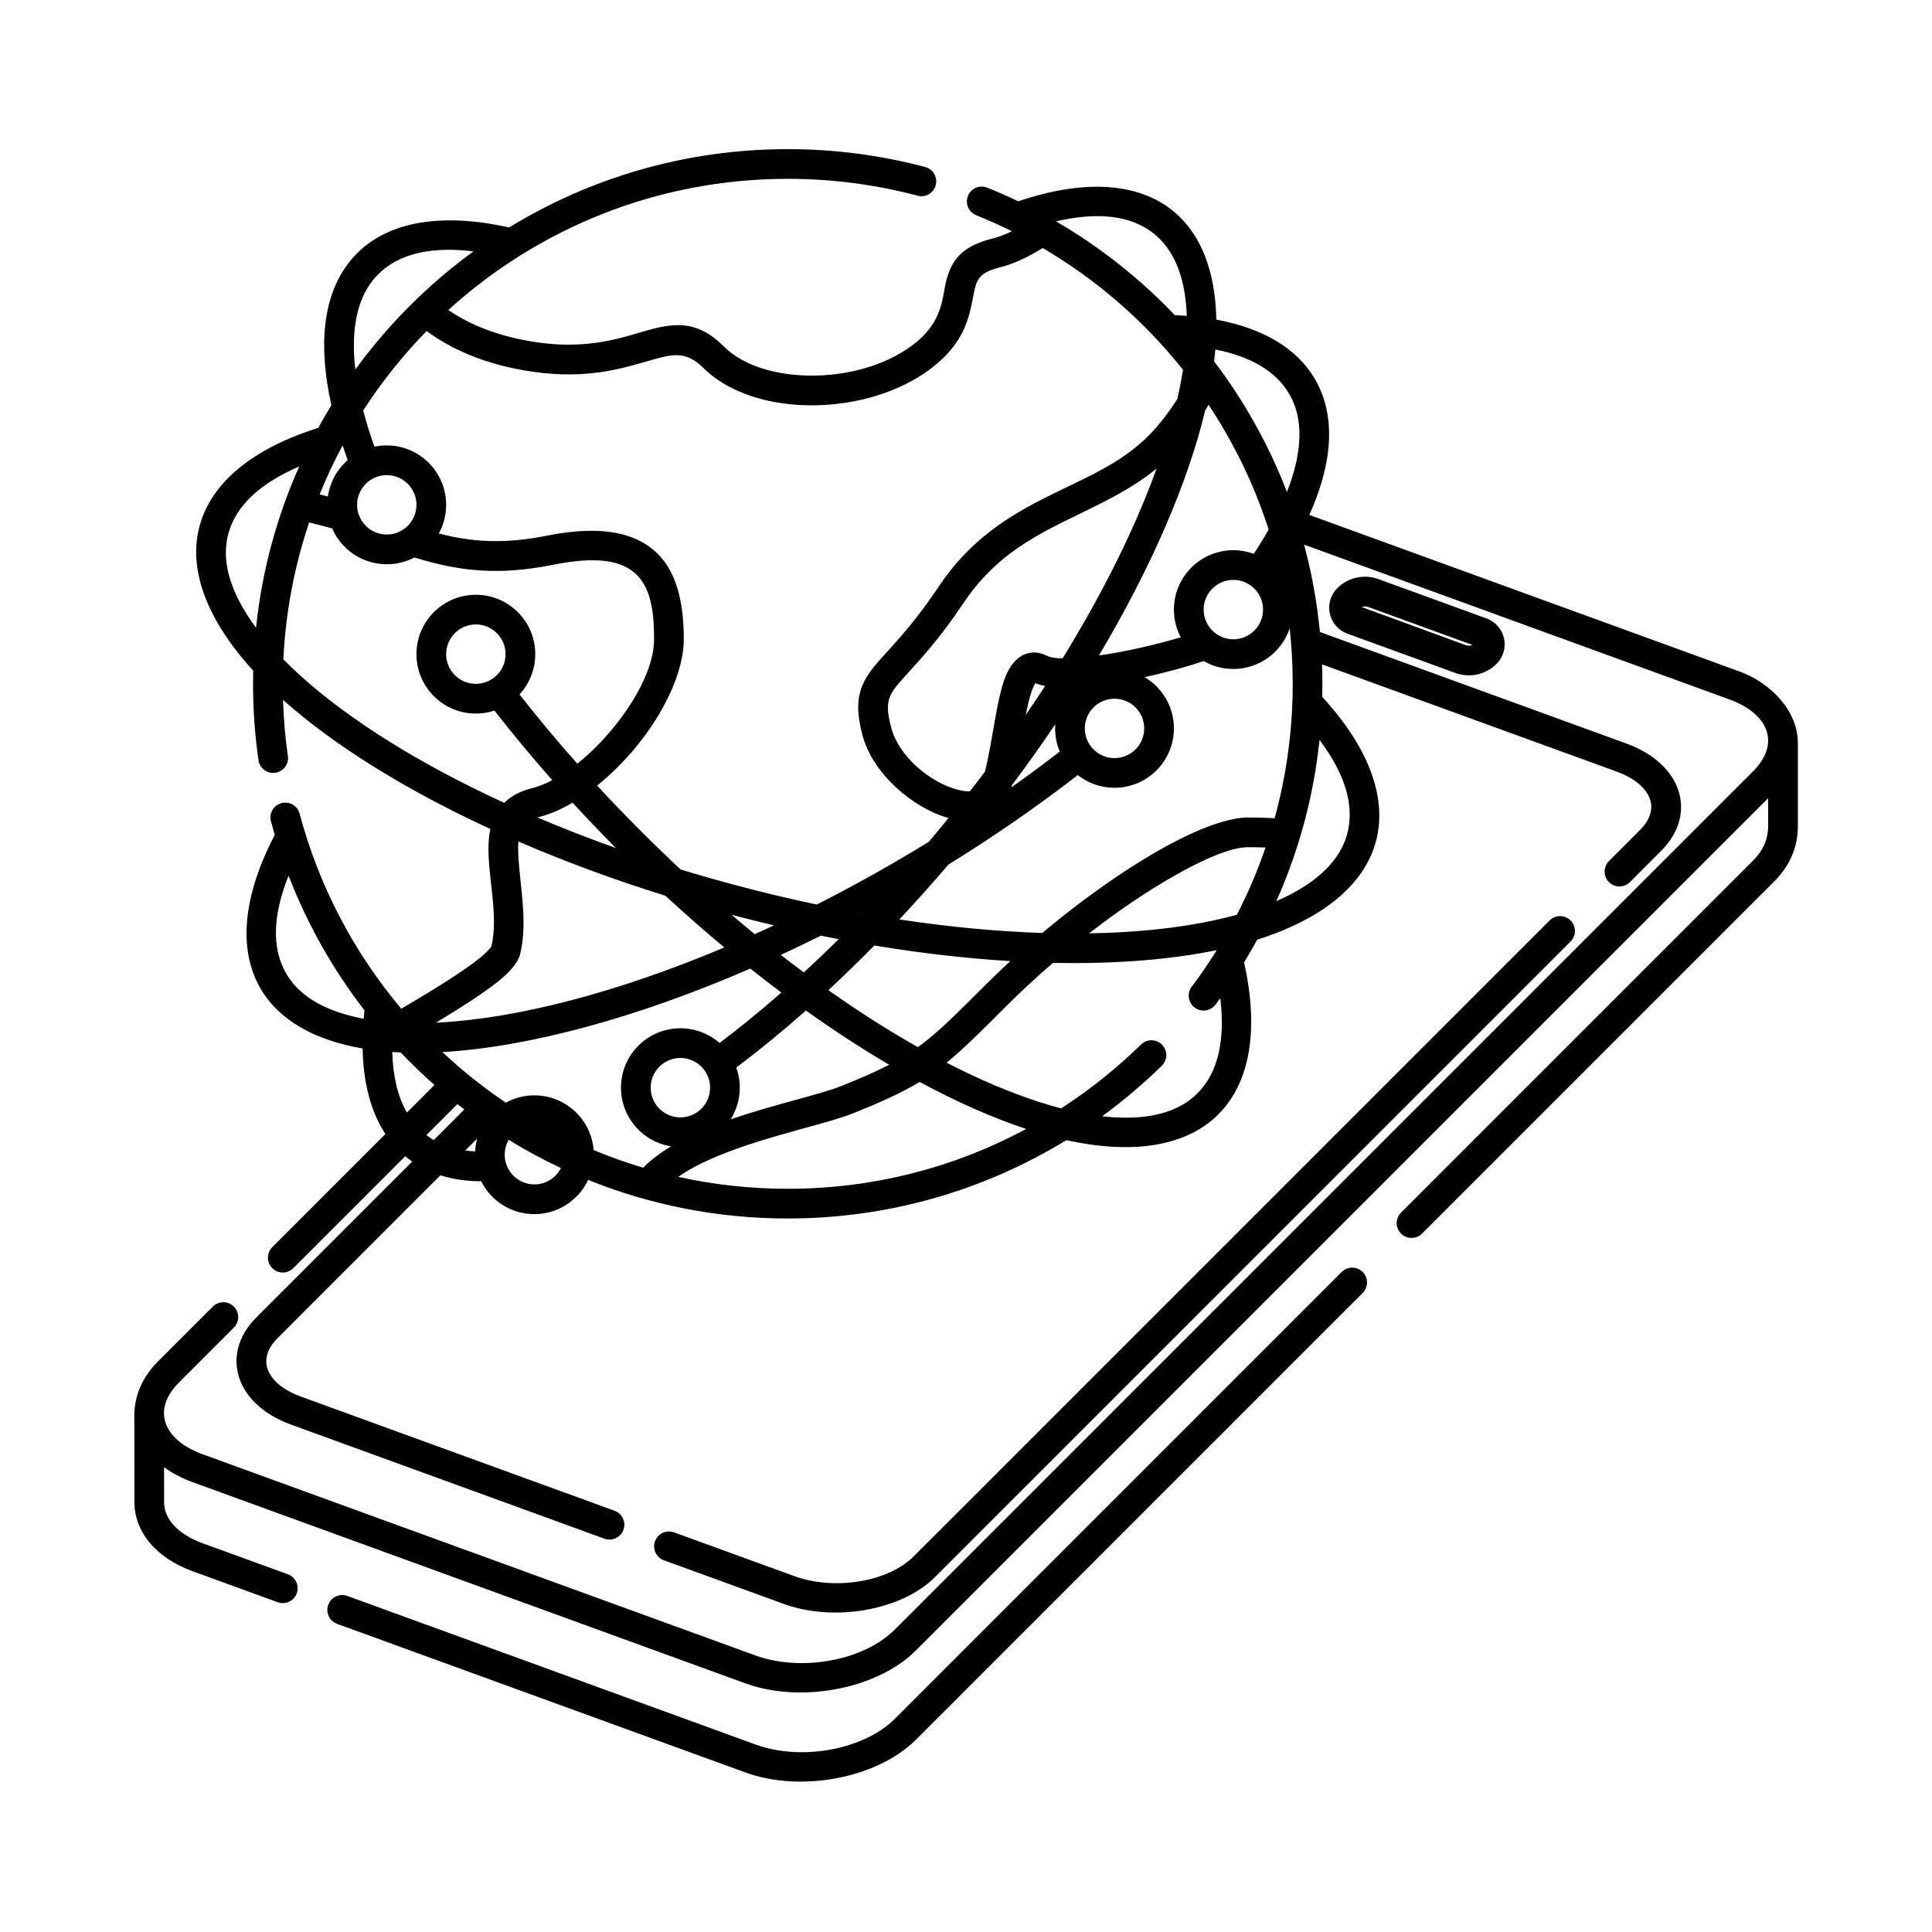
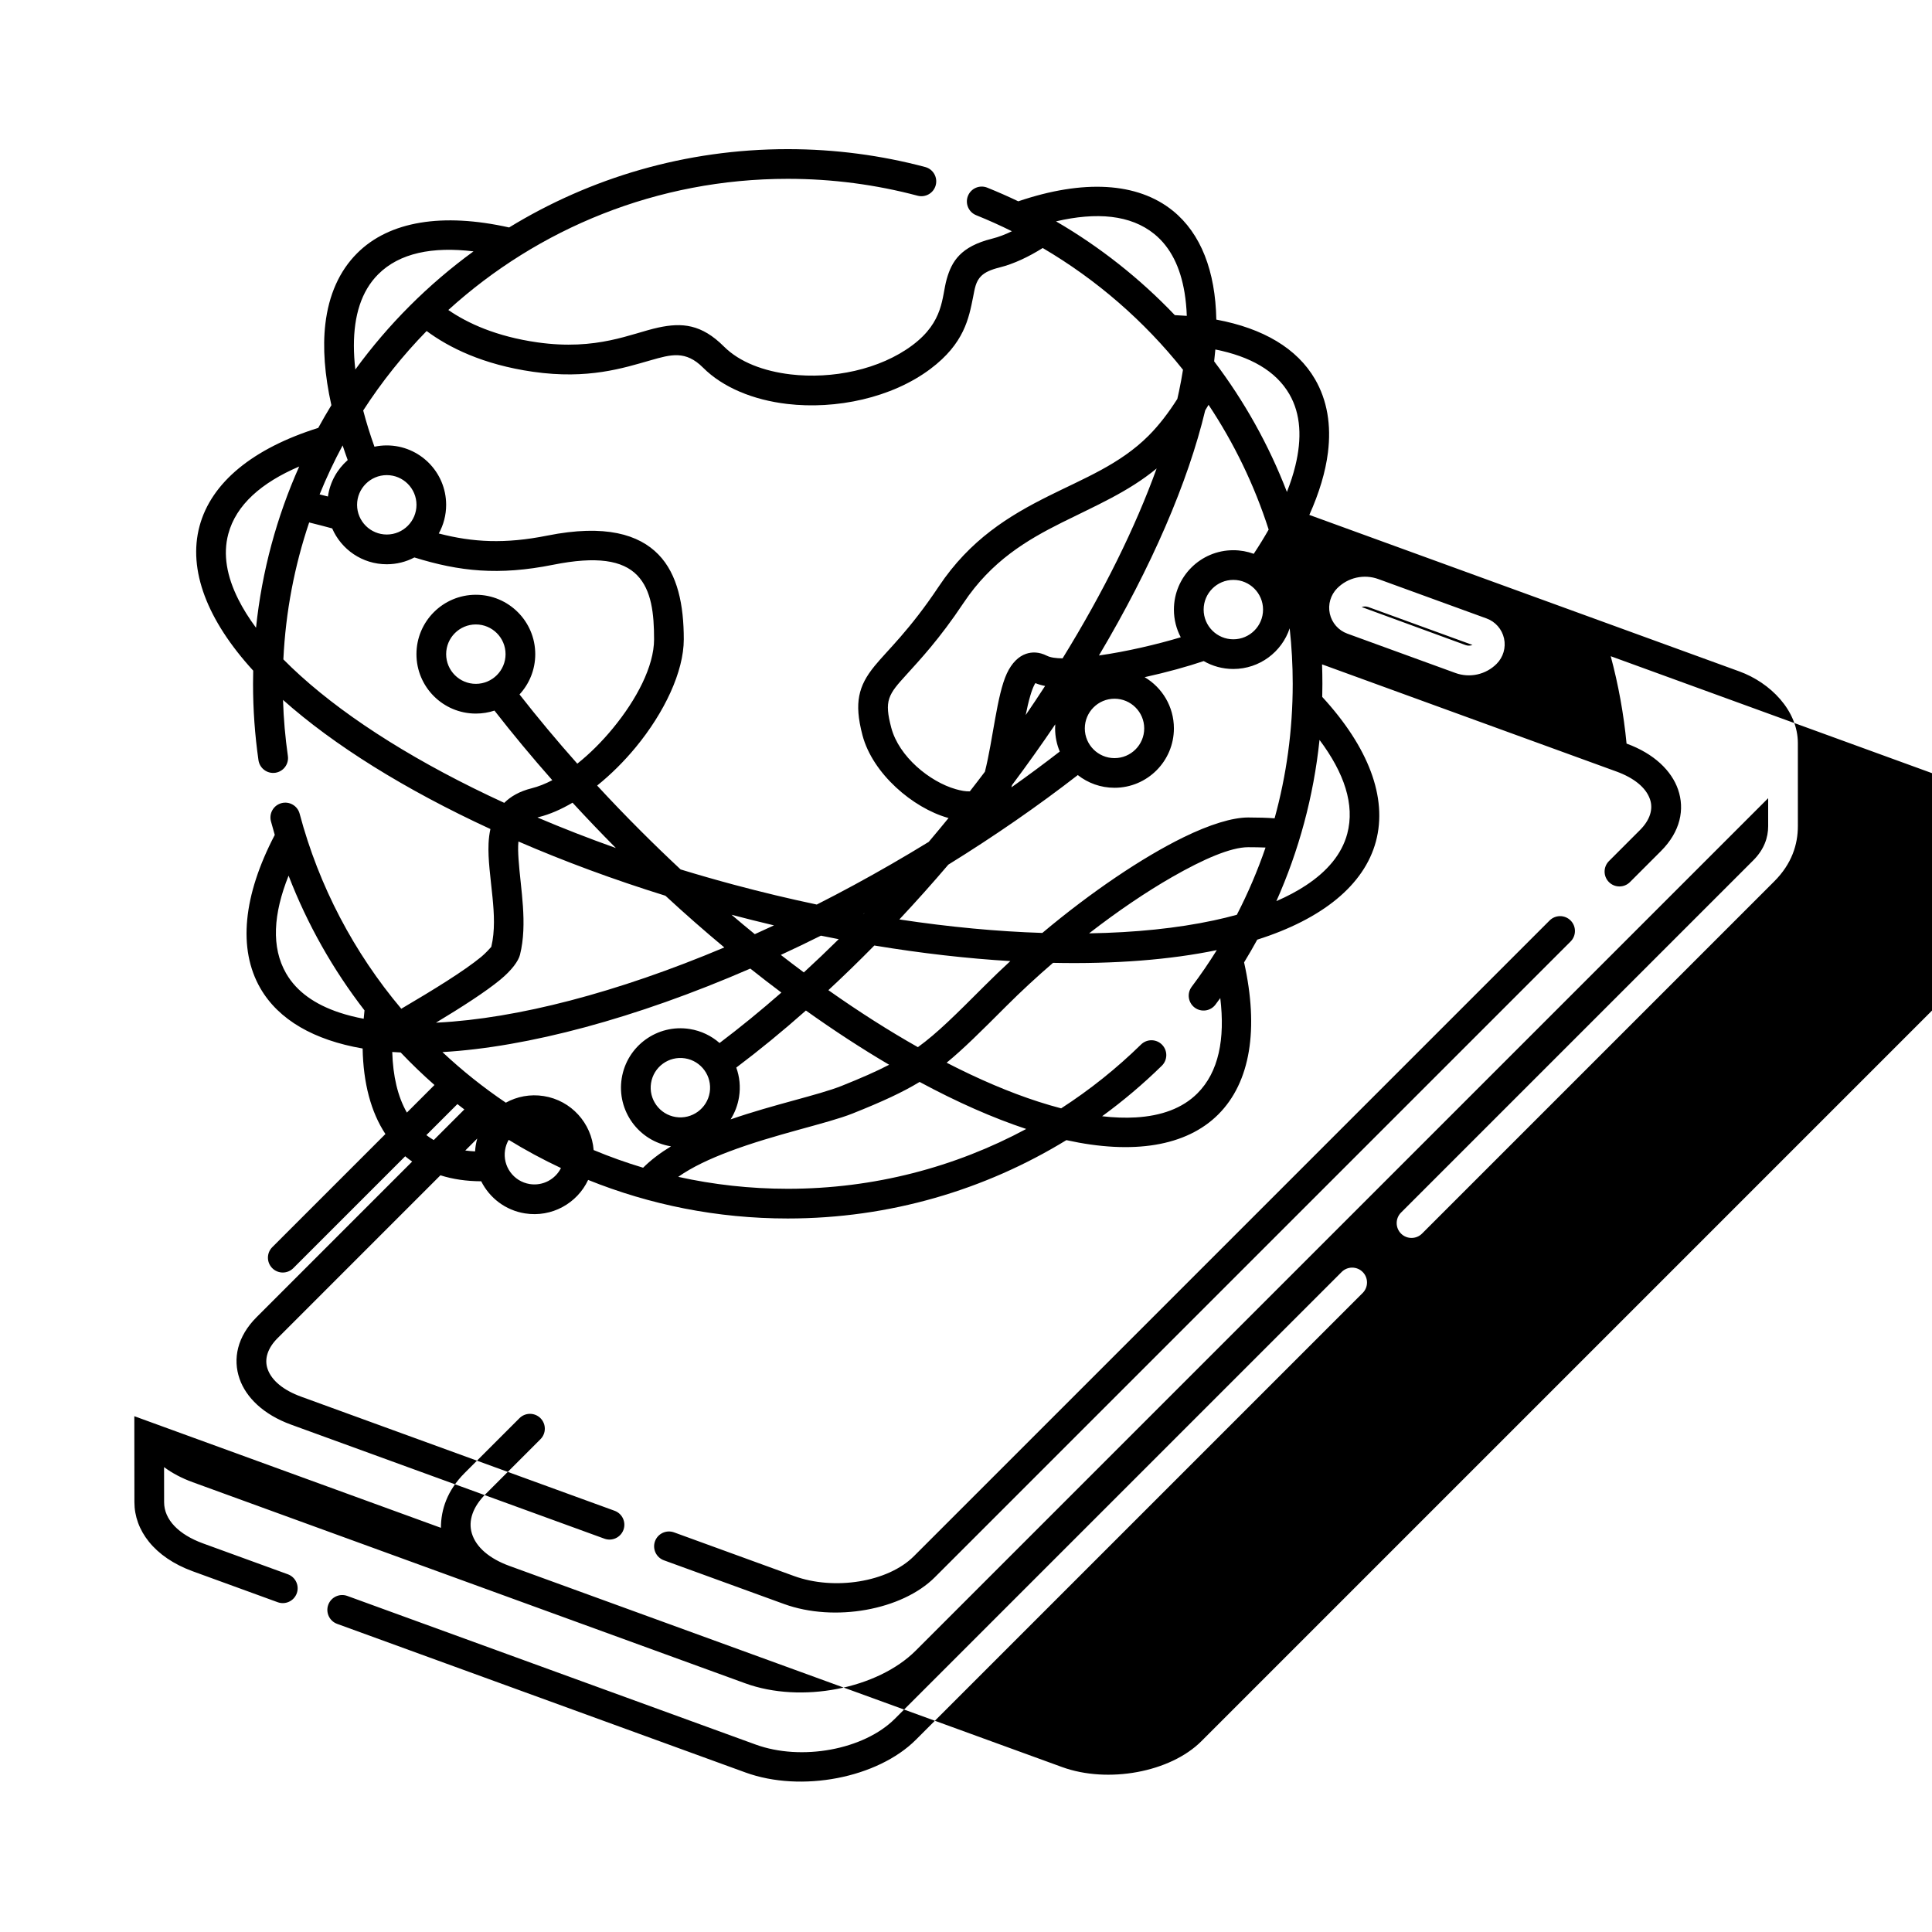
<svg xmlns="http://www.w3.org/2000/svg" fill="#000000" width="800px" height="800px" version="1.1" viewBox="144 144 512 512">
-   <path d="m233.34 574.34c36.805 13.395 81.254 29.574 108.21 39.383 14.844 5.398 35.059 1.445 45.18-8.68 24.316-24.316 71.75-71.75 118.39-118.39 1.535-1.535 1.535-4.031 0-5.566-1.535-1.539-4.031-1.539-5.566 0l-118.39 118.39c-8.262 8.262-24.805 11.258-36.918 6.844-26.953-9.809-71.402-25.984-108.21-39.383-2.043-0.742-4.301 0.312-5.047 2.356-0.738 2.043 0.312 4.301 2.356 5.047zm-53.742-55.031 0.023 22.793c0 7.371 5.168 14.562 15.488 18.316 6.578 2.394 14.191 5.168 22.488 8.188 2.043 0.742 4.301-0.312 5.047-2.356 0.738-2.043-0.312-4.301-2.356-5.047-8.293-3.019-15.91-5.789-22.488-8.184-6.461-2.352-10.309-6.305-10.309-10.922l-0.012-9.293c2.109 1.562 4.641 2.926 7.59 3.996 37.516 13.652 108.93 39.648 146.44 53.301 14.844 5.398 35.059 1.445 45.18-8.68l225.89-225.89 0.004 7.398c0 3.019-1.055 6.176-3.949 9.07l-93.348 93.348c-1.535 1.535-1.535 4.031 0 5.566 1.535 1.535 4.031 1.535 5.566 0 37.871-37.871 73.395-73.395 93.348-93.348 4.656-4.656 6.254-9.781 6.254-14.633l-0.004-21.996c0-8.684-7.328-16.027-15.484-19l-113.98-41.48c2.625-5.84 4.285-11.387 4.93-16.52 0.914-7.312-0.195-13.859-3.402-19.41-4.727-8.184-13.777-13.535-26.176-15.828-0.242-12.844-4.086-22.816-11.5-28.828-9.398-7.617-23.754-8.359-40.988-2.523-2.695-1.289-5.434-2.5-8.211-3.617-2.016-0.812-4.309 0.164-5.121 2.18s0.164 4.309 2.18 5.121c3.219 1.297 6.375 2.715 9.465 4.25-1.727 0.844-3.492 1.527-5.258 1.969-8.336 2.082-10.695 6-12.027 10.754-1.34 4.773-0.68 11.188-9.059 17.469-8.684 6.512-21.289 9.047-32.32 7.742-7.047-0.836-13.477-3.215-17.641-7.375-5.965-5.965-11.125-6.383-17.402-5.035-7.16 1.543-16.203 6.184-32.059 3.922-10.871-1.555-18.461-5.043-23.586-8.574 23.77-21.594 55.328-34.762 89.941-34.762 11.895 0 23.43 1.555 34.414 4.473 2.102 0.559 4.258-0.691 4.812-2.789 0.559-2.102-0.691-4.258-2.789-4.812-11.629-3.09-23.84-4.738-36.438-4.738-27.043 0-52.324 7.594-73.828 20.754-17.645-3.941-31.762-1.688-40.281 6.832-4.715 4.711-7.523 11.059-8.426 18.762-0.73 6.281-0.18 13.527 1.602 21.512-1.207 1.973-2.371 3.981-3.484 6.016-17.246 5.41-28.344 14.418-31.461 26.051-3.109 11.602 2.047 24.953 14.227 38.277-0.027 1.156-0.043 2.32-0.043 3.492 0 6.871 0.492 13.625 1.438 20.238 0.312 2.148 2.305 3.644 4.457 3.336 2.148-0.309 3.644-2.305 3.336-4.457-0.695-4.871-1.133-9.828-1.289-14.855 13.387 11.93 32.262 23.746 54.965 34.219-0.27 1.207-0.43 2.488-0.492 3.836-0.195 4.184 0.539 9.105 1.043 14.211 0.434 4.387 0.699 8.934-0.32 13.176-0.195 0.227-1.484 1.676-2.664 2.652-4.582 3.773-12.648 8.727-21.188 13.754-12.488-14.836-21.816-32.414-26.941-51.699-0.555-2.098-2.711-3.348-4.812-2.789-2.098 0.555-3.348 2.711-2.789 4.812 0.32 1.207 0.656 2.414 1.012 3.609-8.359 16.008-9.832 30.215-3.809 40.645 4.824 8.359 14.23 13.746 27.094 15.957 0.172 9.148 2.191 16.832 6.039 22.664l-29.984 29.984c-1.535 1.539-1.535 4.031 0 5.566 1.535 1.539 4.031 1.539 5.566 0l29.66-29.656 0.254 0.211c0.52 0.418 1.051 0.82 1.594 1.191l-41.223 41.227c-5.16 5.16-6.359 11.074-4.516 16.359 1.703 4.883 6.266 9.445 13.637 12.125 20.828 7.582 53.375 19.43 83.051 30.23 2.043 0.742 4.301-0.312 5.047-2.352 0.738-2.043-0.312-4.301-2.356-5.047-29.672-10.801-62.219-22.648-83.051-30.23-4.656-1.691-7.82-4.242-8.898-7.324-0.938-2.684 0.031-5.582 2.648-8.199l43.148-43.148c3.289 1.043 6.906 1.57 10.809 1.586 2.195 4.387 6.402 7.688 11.609 8.512 7.09 1.125 13.832-2.676 16.727-8.871 16.352 6.59 34.199 10.219 52.891 10.219 27.047 0 52.332-7.594 73.848-20.766 17.629 3.887 31.773 1.672 40.262-6.82 8.52-8.516 10.773-22.637 6.832-40.285 1.207-1.977 2.375-3.984 3.488-6.023 17.203-5.453 28.34-14.438 31.449-26.031 3.117-11.641-1.992-24.992-14.227-38.301 0.027-1.148 0.043-2.305 0.043-3.469 0-1.727-0.031-3.445-0.09-5.152l77.996 28.387c4.656 1.695 7.824 4.242 8.898 7.328 0.938 2.68-0.027 5.578-2.648 8.195 0 0-8.219 8.223-8.219 8.223-1.535 1.535-1.535 4.031 0 5.566 1.535 1.535 4.031 1.535 5.566 0l8.219-8.223c5.16-5.156 6.359-11.07 4.516-16.359-1.703-4.879-6.266-9.445-13.633-12.125l-81.262-29.574c-0.762-7.926-2.18-15.66-4.195-23.156l112.67 41.012c5.324 1.938 8.855 4.953 9.965 8.602 1.027 3.387-0.273 7.078-3.641 10.445l-227.48 227.48c-8.262 8.262-24.809 11.258-36.922 6.844-37.512-13.648-108.93-39.645-146.44-53.297-5.32-1.938-8.852-4.957-9.961-8.605-1.027-3.383 0.273-7.074 3.641-10.441l14.539-14.543c1.535-1.535 1.535-4.027 0-5.566-1.535-1.535-4.031-1.535-5.566 0-5.457 5.457-10.344 10.344-14.543 14.543-4.598 4.598-6.273 9.691-6.273 14.512zm140.34 38.184c11.977 4.359 22.957 8.355 31.82 11.578 13.418 4.883 31.301 1.605 39.977-7.074 33.449-33.449 118.59-118.59 168.49-168.49 1.535-1.535 1.535-4.031 0-5.566-1.535-1.539-4.031-1.539-5.566 0l-168.49 168.49c-6.875 6.871-21.098 9.113-31.719 5.242-8.859-3.223-19.84-7.223-31.82-11.578-2.043-0.742-4.301 0.312-5.047 2.352-0.738 2.043 0.312 4.301 2.356 5.047zm67.77-126.77c-4.57 2.777-9.91 5.227-17.73 8.352-6.731 2.695-20.52 5.457-32.828 10.125-4.938 1.871-9.645 4.023-13.414 6.676 9.348 2.07 19.066 3.164 29.035 3.164 22.848 0 44.367-5.738 63.188-15.852-8.797-2.91-18.301-7.102-28.254-12.465zm-108.9 15.348c-0.473 0.816-0.805 1.727-0.961 2.711-0.68 4.289 2.25 8.324 6.543 9.004 3.473 0.551 6.773-1.258 8.27-4.242-4.766-2.238-9.387-4.734-13.852-7.473zm43.016 1.719c-8.574-1.371-14.426-9.438-13.062-18.016 1.363-8.582 9.438-14.441 18.02-13.078 3.047 0.484 5.75 1.816 7.91 3.711 5.398-4.078 10.879-8.547 16.383-13.367-2.734-2.051-5.484-4.168-8.234-6.356-30.5 13.246-59.055 20.824-81.594 22.129 5.223 4.898 10.84 9.387 16.801 13.406 2.957-1.629 6.453-2.32 10.047-1.75 7.324 1.16 12.672 7.219 13.227 14.309 4.262 1.777 8.641 3.344 13.109 4.68 2.074-2.074 4.586-3.957 7.394-5.664zm-51.348-2.066-3.172 3.172c0.848 0.113 1.711 0.195 2.598 0.238 0.031-0.527 0.086-1.059 0.172-1.59 0.098-0.621 0.23-1.227 0.402-1.824zm-5.258-9.133-8.227 8.223c0.625 0.48 1.273 0.918 1.953 1.312l8.109-8.113c-0.613-0.469-1.227-0.941-1.836-1.422zm114.42-10.418c-7.195-4.234-14.578-9.035-22.062-14.375-6.203 5.492-12.375 10.543-18.453 15.121 0.875 2.418 1.164 5.078 0.73 7.793-0.348 2.18-1.125 4.184-2.234 5.938 11.355-3.945 23.316-6.438 29.434-8.883 5.164-2.07 9.176-3.82 12.582-5.598zm15.23-0.547c8.531 4.398 16.688 7.867 24.297 10.328 2.062 0.664 4.078 1.254 6.051 1.77 7.625-4.926 14.715-10.602 21.172-16.922 1.555-1.523 4.047-1.496 5.566 0.055 1.523 1.555 1.496 4.047-0.055 5.566-4.938 4.836-10.227 9.312-15.824 13.391 3.148 0.367 6.129 0.473 8.918 0.309 6.754-0.398 12.344-2.391 16.32-6.363 5.668-5.664 7.379-14.43 6.074-25.262-0.422 0.582-0.852 1.164-1.281 1.738-1.309 1.734-3.773 2.086-5.512 0.781-1.734-1.305-2.086-3.773-0.785-5.512 2.359-3.133 4.578-6.375 6.656-9.715-12.371 2.562-27.078 3.715-43.402 3.375-4.262 3.664-8.438 7.523-12.406 11.488-6.746 6.746-11.359 11.348-15.789 14.973zm-69.328-1.156c4.293 0.68 7.223 4.719 6.543 9.008-0.68 4.289-4.719 7.223-9.008 6.543-4.289-0.68-7.223-4.719-6.539-9.008 0.68-4.289 4.715-7.223 9.004-6.543zm-66.402 7.062c-3.113-2.738-6.102-5.617-8.957-8.621-0.75-0.031-1.496-0.074-2.231-0.125 0.188 6.336 1.422 11.77 3.879 16.059l7.312-7.312zm152.61-32.832c-11.43-0.688-23.516-2.055-36.039-4.133-4.055 4.121-8.121 8.07-12.18 11.836 8.074 5.699 16.02 10.754 23.719 15.105 5.195-3.766 9.953-8.543 17.84-16.422 2.164-2.164 4.387-4.297 6.66-6.387zm-130.36-31.688c-0.141 1.438-0.078 3.023 0.031 4.68 0.516 7.754 2.449 17.059 0.383 25.328-0.406 1.625-2.121 4.051-5.254 6.633-3.856 3.176-10.07 7.18-17.008 11.363l0.434-0.02c21.02-1.07 47.52-7.918 75.977-19.914-5.207-4.336-10.422-8.906-15.609-13.703-13.801-4.289-26.859-9.137-38.949-14.371zm-60.91 9.043c-4.047 10.102-4.648 18.988-0.648 25.914 2.809 4.867 7.695 8.238 14.113 10.371 2.008 0.664 4.156 1.211 6.438 1.637 0.062-0.73 0.133-1.473 0.215-2.215-8.332-10.781-15.145-22.789-20.121-35.707zm141.07 15.902c-3.555 1.773-7.102 3.477-10.625 5.102 2.039 1.586 4.074 3.129 6.102 4.637 3.078-2.828 6.164-5.766 9.242-8.805-1.566-0.301-3.141-0.609-4.719-0.934zm-23.688-5.539c2.055 1.75 4.113 3.469 6.168 5.144 1.688-0.758 3.387-1.535 5.086-2.332-3.734-0.883-7.484-1.82-11.254-2.812zm141.52-17.812c-1.371-0.059-2.902-0.09-4.606-0.09-4.555 0-11.73 3.078-20.172 7.918-6.828 3.914-14.387 9.023-21.98 14.91 12.25-0.203 23.371-1.359 33.008-3.422 2.125-0.457 4.172-0.953 6.144-1.496 2.949-5.715 5.496-11.668 7.606-17.82zm2.398-7.742c3.133-11.352 4.805-23.301 4.805-35.645 0-4.977-0.273-9.883-0.805-14.711-2.078 6.258-7.984 10.777-14.941 10.777-2.859 0-5.535-0.762-7.844-2.094-4.207 1.43-9.82 2.984-15.652 4.269 4.641 2.738 7.754 7.793 7.754 13.566 0 8.691-7.055 15.742-15.742 15.742-3.668 0-7.051-1.258-9.727-3.367-10.48 8.129-21.977 16.109-34.309 23.738-4.285 5.027-8.621 9.871-12.98 14.523 13.285 2.012 26.008 3.195 37.891 3.574 12.996-10.91 26.535-20.012 37.336-25.309 7.051-3.457 13.07-5.289 17.211-5.289 2.711 0 5.027 0.074 7.004 0.219zm-108.93 25.242 0.094 0.02 0.133-0.137zm47.492-176.39c-3.664 2.305-7.602 4.203-11.52 5.184-2.269 0.566-3.789 1.262-4.785 2.238-1.496 1.465-1.723 3.414-2.148 5.539-1.129 5.633-2.332 12.348-11.34 19.105-10.211 7.66-24.996 10.793-37.961 9.262-8.949-1.055-17.004-4.34-22.285-9.629-4.598-4.598-8.48-3.484-13.848-1.949-7.269 2.074-16.621 5.141-31.156 3.062-13.34-1.906-22.348-6.441-28.238-10.809-6.277 6.422-11.914 13.48-16.809 21.059 0.805 3.094 1.797 6.293 2.981 9.598 1.051-0.219 2.141-0.34 3.258-0.34 8.691 0 15.742 7.059 15.742 15.742 0 2.754-0.707 5.344-1.953 7.598 9.047 2.344 17.543 2.801 28.734 0.562 15.43-3.086 24.332-0.277 29.465 4.992 5.141 5.273 6.731 13.48 6.731 22.488 0 8.602-5.18 19.441-12.707 28.578-3.113 3.777-6.613 7.254-10.254 10.18 3.715 4.027 7.57 8.039 11.547 12.012 3.504 3.508 7.031 6.91 10.57 10.215 4.633 1.418 9.344 2.766 14.129 4.051 7.402 1.984 14.742 3.734 21.961 5.254 6.586-3.336 13.215-6.926 19.852-10.762 3.324-1.922 6.602-3.867 9.816-5.844 1.758-2.078 3.512-4.188 5.254-6.324l-0.246-0.066c-9.164-2.609-19.867-11.641-22.566-21.875-1.18-4.488-1.379-7.684-0.859-10.387 0.547-2.867 1.879-5.262 4.07-7.957 3.398-4.176 9.234-9.41 17-21.062 8.316-12.477 18.668-18.77 29.066-23.965 9.453-4.731 18.965-8.426 26.527-15.992 2.816-2.816 5.359-6.176 7.637-9.762 0.156-0.676 0.305-1.352 0.445-2.016 0.41-1.949 0.762-3.852 1.055-5.711-10.27-12.906-22.875-23.871-37.172-32.262zm73.344 130.36c-1.57 15.066-5.508 29.438-11.434 42.73 2.891-1.254 5.512-2.644 7.832-4.176 5.648-3.723 9.496-8.242 10.949-13.668 2.07-7.731-0.82-16.164-7.348-24.883zm-186.47 28.66c-3.957-3.984-7.785-7.992-11.484-12.016-3.019 1.773-6.039 3.094-8.922 3.812-0.133 0.035-0.266 0.066-0.391 0.105 6.652 2.828 13.594 5.539 20.797 8.098zm-29.578-11.977c1.707-1.699 4.039-3.055 7.258-3.859 1.785-0.449 3.621-1.176 5.469-2.141-5.43-6.148-10.543-12.312-15.324-18.445-1.551 0.512-3.207 0.789-4.934 0.789-8.691 0-15.742-7.055-15.742-15.742 0-8.691 7.055-15.742 15.742-15.742 8.691 0 15.742 7.055 15.742 15.742 0 4.117-1.582 7.863-4.172 10.672 4.773 6.102 9.887 12.234 15.316 18.348 3.336-2.656 6.566-5.891 9.434-9.379 6.25-7.59 10.91-16.43 10.91-23.574 0-6.742-0.645-13.039-4.496-16.992-3.856-3.957-10.691-5.086-22.285-2.762-14.391 2.879-24.793 1.773-36.738-1.945-2.188 1.152-4.684 1.805-7.328 1.805-6.473 0-12.039-3.914-14.457-9.5-1.797-0.492-3.883-1.031-6.102-1.578-3.871 11.48-6.234 23.656-6.836 36.285 1.434 1.453 2.957 2.91 4.566 4.359 13.023 11.766 31.586 23.379 53.973 33.664zm172.88-88.609c-7.508 6.211-16.305 9.93-25.145 14.348-9.281 4.644-18.609 10.16-26.035 21.297-6.449 9.676-11.602 15.098-15.215 19.102-2.18 2.418-3.769 4.121-4.461 6.215-0.652 1.973-0.391 4.234 0.527 7.719 2.027 7.699 10.215 14.348 17.109 16.309 1.316 0.375 2.606 0.629 3.719 0.574 1.355-1.73 2.684-3.469 3.996-5.203 2.148-8.465 3.16-20.332 5.816-26.043 1.32-2.824 3.133-4.531 5.059-5.191 1.625-0.555 3.473-0.543 5.551 0.5 0.977 0.488 2.41 0.672 4.156 0.691 10.879-17.648 19.309-34.762 24.922-50.312zm-38.492 84.512c4.43-3.137 8.707-6.309 12.824-9.5-0.797-1.887-1.234-3.953-1.234-6.125 0-0.367 0.012-0.723 0.039-1.086-3.613 5.348-7.43 10.719-11.449 16.09-0.059 0.207-0.117 0.418-0.176 0.621zm27.332-23.496c4.344 0 7.871 3.527 7.871 7.871s-3.527 7.871-7.871 7.871-7.871-3.527-7.871-7.871 3.527-7.871 7.871-7.871zm-18.402-3.379c-0.98-0.195-1.844-0.449-2.57-0.758-0.086 0.129-0.176 0.273-0.238 0.398-0.426 0.812-0.781 1.82-1.113 2.957-0.453 1.535-0.852 3.269-1.219 5.117 1.762-2.578 3.481-5.148 5.144-7.711zm-150.85-16.305c4.344 0 7.871 3.527 7.871 7.871s-3.527 7.871-7.871 7.871-7.871-3.527-7.871-7.871 3.527-7.871 7.871-7.871zm239.18-12.02c-3.793-1.383-8.047-0.441-10.898 2.418h-0.004c-1.762 1.766-2.508 4.312-1.969 6.75 0.543 2.441 2.289 4.434 4.637 5.285 7.57 2.754 21.816 7.941 28.66 10.434 3.793 1.379 8.047 0.438 10.902-2.422 1.766-1.766 2.508-4.309 1.969-6.75-0.543-2.438-2.289-4.434-4.637-5.285zm-45-46.195-0.895 1.488c-4.547 18.992-14.184 41.434-28.16 64.953 7.238-1.016 15.414-2.941 21.68-4.824-1.156-2.191-1.812-4.688-1.812-7.332 0-8.691 7.055-15.742 15.742-15.742 1.902 0 3.723 0.34 5.41 0.957 1.441-2.172 2.758-4.316 3.957-6.426-3.793-11.824-9.191-22.93-15.93-33.066zm42.309 53.594 27.625 10.055c-0.57 0.23-1.215 0.254-1.816 0.035l-27.555-10.086c0.586-0.195 1.152-0.195 1.742-0.008zm-35.746-7.184c4.344 0 7.871 3.527 7.871 7.871s-3.527 7.871-7.871 7.871-7.871-3.527-7.871-7.871 3.527-7.871 7.871-7.871zm-247.56-30.047c-10.004 4.281-16.719 10.145-18.789 17.871-1.457 5.43-0.387 11.266 2.648 17.316 1.246 2.492 2.82 5.008 4.699 7.543 1.574-15.062 5.516-29.434 11.441-42.727zm23.211 2.281c4.344 0 7.871 3.531 7.871 7.871 0 4.344-3.527 7.871-7.871 7.871s-7.871-3.527-7.871-7.871c0-4.34 3.527-7.871 7.871-7.871zm-11.699-7.875c-2.258 4.195-4.293 8.531-6.102 12.984 0.754 0.188 1.492 0.375 2.207 0.559 0.539-3.832 2.461-7.227 5.238-9.656-0.477-1.312-0.926-2.609-1.348-3.891zm231.28-25.418c-0.086 1.031-0.191 2.078-0.32 3.141 7.953 10.492 14.48 22.125 19.285 34.609 0.941-2.379 1.688-4.691 2.234-6.934 1.773-7.254 1.457-13.711-1.574-18.957-3.602-6.234-10.441-10.035-19.629-11.859zm-196.6-26.004c-10.828-1.309-19.594 0.406-25.258 6.074-4.481 4.481-6.441 10.992-6.438 18.918 0 2.023 0.129 4.133 0.383 6.316 8.742-11.996 19.316-22.57 31.316-31.309zm189.03 17.09c-0.074-2.144-0.273-4.191-0.59-6.133-1.102-6.676-3.664-12.027-8.031-15.566-6.277-5.09-15.277-5.848-26.031-3.344 11.652 6.777 22.246 15.164 31.484 24.855 1.074 0.047 2.129 0.109 3.168 0.188z" fill-rule="evenodd" />
+   <path d="m233.34 574.34c36.805 13.395 81.254 29.574 108.21 39.383 14.844 5.398 35.059 1.445 45.18-8.68 24.316-24.316 71.75-71.75 118.39-118.39 1.535-1.535 1.535-4.031 0-5.566-1.535-1.539-4.031-1.539-5.566 0l-118.39 118.39c-8.262 8.262-24.805 11.258-36.918 6.844-26.953-9.809-71.402-25.984-108.21-39.383-2.043-0.742-4.301 0.312-5.047 2.356-0.738 2.043 0.312 4.301 2.356 5.047zm-53.742-55.031 0.023 22.793c0 7.371 5.168 14.562 15.488 18.316 6.578 2.394 14.191 5.168 22.488 8.188 2.043 0.742 4.301-0.312 5.047-2.356 0.738-2.043-0.312-4.301-2.356-5.047-8.293-3.019-15.91-5.789-22.488-8.184-6.461-2.352-10.309-6.305-10.309-10.922l-0.012-9.293c2.109 1.562 4.641 2.926 7.59 3.996 37.516 13.652 108.93 39.648 146.44 53.301 14.844 5.398 35.059 1.445 45.18-8.68l225.89-225.89 0.004 7.398c0 3.019-1.055 6.176-3.949 9.07l-93.348 93.348c-1.535 1.535-1.535 4.031 0 5.566 1.535 1.535 4.031 1.535 5.566 0 37.871-37.871 73.395-73.395 93.348-93.348 4.656-4.656 6.254-9.781 6.254-14.633l-0.004-21.996c0-8.684-7.328-16.027-15.484-19l-113.98-41.48c2.625-5.84 4.285-11.387 4.93-16.52 0.914-7.312-0.195-13.859-3.402-19.41-4.727-8.184-13.777-13.535-26.176-15.828-0.242-12.844-4.086-22.816-11.5-28.828-9.398-7.617-23.754-8.359-40.988-2.523-2.695-1.289-5.434-2.5-8.211-3.617-2.016-0.812-4.309 0.164-5.121 2.18s0.164 4.309 2.18 5.121c3.219 1.297 6.375 2.715 9.465 4.25-1.727 0.844-3.492 1.527-5.258 1.969-8.336 2.082-10.695 6-12.027 10.754-1.34 4.773-0.68 11.188-9.059 17.469-8.684 6.512-21.289 9.047-32.32 7.742-7.047-0.836-13.477-3.215-17.641-7.375-5.965-5.965-11.125-6.383-17.402-5.035-7.16 1.543-16.203 6.184-32.059 3.922-10.871-1.555-18.461-5.043-23.586-8.574 23.77-21.594 55.328-34.762 89.941-34.762 11.895 0 23.43 1.555 34.414 4.473 2.102 0.559 4.258-0.691 4.812-2.789 0.559-2.102-0.691-4.258-2.789-4.812-11.629-3.09-23.84-4.738-36.438-4.738-27.043 0-52.324 7.594-73.828 20.754-17.645-3.941-31.762-1.688-40.281 6.832-4.715 4.711-7.523 11.059-8.426 18.762-0.73 6.281-0.18 13.527 1.602 21.512-1.207 1.973-2.371 3.981-3.484 6.016-17.246 5.41-28.344 14.418-31.461 26.051-3.109 11.602 2.047 24.953 14.227 38.277-0.027 1.156-0.043 2.32-0.043 3.492 0 6.871 0.492 13.625 1.438 20.238 0.312 2.148 2.305 3.644 4.457 3.336 2.148-0.309 3.644-2.305 3.336-4.457-0.695-4.871-1.133-9.828-1.289-14.855 13.387 11.93 32.262 23.746 54.965 34.219-0.27 1.207-0.43 2.488-0.492 3.836-0.195 4.184 0.539 9.105 1.043 14.211 0.434 4.387 0.699 8.934-0.32 13.176-0.195 0.227-1.484 1.676-2.664 2.652-4.582 3.773-12.648 8.727-21.188 13.754-12.488-14.836-21.816-32.414-26.941-51.699-0.555-2.098-2.711-3.348-4.812-2.789-2.098 0.555-3.348 2.711-2.789 4.812 0.32 1.207 0.656 2.414 1.012 3.609-8.359 16.008-9.832 30.215-3.809 40.645 4.824 8.359 14.23 13.746 27.094 15.957 0.172 9.148 2.191 16.832 6.039 22.664l-29.984 29.984c-1.535 1.539-1.535 4.031 0 5.566 1.535 1.539 4.031 1.539 5.566 0l29.66-29.656 0.254 0.211c0.52 0.418 1.051 0.82 1.594 1.191l-41.223 41.227c-5.16 5.16-6.359 11.074-4.516 16.359 1.703 4.883 6.266 9.445 13.637 12.125 20.828 7.582 53.375 19.43 83.051 30.23 2.043 0.742 4.301-0.312 5.047-2.352 0.738-2.043-0.312-4.301-2.356-5.047-29.672-10.801-62.219-22.648-83.051-30.23-4.656-1.691-7.82-4.242-8.898-7.324-0.938-2.684 0.031-5.582 2.648-8.199l43.148-43.148c3.289 1.043 6.906 1.57 10.809 1.586 2.195 4.387 6.402 7.688 11.609 8.512 7.09 1.125 13.832-2.676 16.727-8.871 16.352 6.59 34.199 10.219 52.891 10.219 27.047 0 52.332-7.594 73.848-20.766 17.629 3.887 31.773 1.672 40.262-6.82 8.52-8.516 10.773-22.637 6.832-40.285 1.207-1.977 2.375-3.984 3.488-6.023 17.203-5.453 28.34-14.438 31.449-26.031 3.117-11.641-1.992-24.992-14.227-38.301 0.027-1.148 0.043-2.305 0.043-3.469 0-1.727-0.031-3.445-0.09-5.152l77.996 28.387c4.656 1.695 7.824 4.242 8.898 7.328 0.938 2.68-0.027 5.578-2.648 8.195 0 0-8.219 8.223-8.219 8.223-1.535 1.535-1.535 4.031 0 5.566 1.535 1.535 4.031 1.535 5.566 0l8.219-8.223c5.16-5.156 6.359-11.07 4.516-16.359-1.703-4.879-6.266-9.445-13.633-12.125c-0.762-7.926-2.18-15.66-4.195-23.156l112.67 41.012c5.324 1.938 8.855 4.953 9.965 8.602 1.027 3.387-0.273 7.078-3.641 10.445l-227.48 227.48c-8.262 8.262-24.809 11.258-36.922 6.844-37.512-13.648-108.93-39.645-146.44-53.297-5.32-1.938-8.852-4.957-9.961-8.605-1.027-3.383 0.273-7.074 3.641-10.441l14.539-14.543c1.535-1.535 1.535-4.027 0-5.566-1.535-1.535-4.031-1.535-5.566 0-5.457 5.457-10.344 10.344-14.543 14.543-4.598 4.598-6.273 9.691-6.273 14.512zm140.34 38.184c11.977 4.359 22.957 8.355 31.82 11.578 13.418 4.883 31.301 1.605 39.977-7.074 33.449-33.449 118.59-118.59 168.49-168.49 1.535-1.535 1.535-4.031 0-5.566-1.535-1.539-4.031-1.539-5.566 0l-168.49 168.49c-6.875 6.871-21.098 9.113-31.719 5.242-8.859-3.223-19.84-7.223-31.82-11.578-2.043-0.742-4.301 0.312-5.047 2.352-0.738 2.043 0.312 4.301 2.356 5.047zm67.77-126.77c-4.57 2.777-9.91 5.227-17.73 8.352-6.731 2.695-20.52 5.457-32.828 10.125-4.938 1.871-9.645 4.023-13.414 6.676 9.348 2.07 19.066 3.164 29.035 3.164 22.848 0 44.367-5.738 63.188-15.852-8.797-2.91-18.301-7.102-28.254-12.465zm-108.9 15.348c-0.473 0.816-0.805 1.727-0.961 2.711-0.68 4.289 2.25 8.324 6.543 9.004 3.473 0.551 6.773-1.258 8.27-4.242-4.766-2.238-9.387-4.734-13.852-7.473zm43.016 1.719c-8.574-1.371-14.426-9.438-13.062-18.016 1.363-8.582 9.438-14.441 18.02-13.078 3.047 0.484 5.75 1.816 7.91 3.711 5.398-4.078 10.879-8.547 16.383-13.367-2.734-2.051-5.484-4.168-8.234-6.356-30.5 13.246-59.055 20.824-81.594 22.129 5.223 4.898 10.84 9.387 16.801 13.406 2.957-1.629 6.453-2.32 10.047-1.75 7.324 1.16 12.672 7.219 13.227 14.309 4.262 1.777 8.641 3.344 13.109 4.68 2.074-2.074 4.586-3.957 7.394-5.664zm-51.348-2.066-3.172 3.172c0.848 0.113 1.711 0.195 2.598 0.238 0.031-0.527 0.086-1.059 0.172-1.59 0.098-0.621 0.23-1.227 0.402-1.824zm-5.258-9.133-8.227 8.223c0.625 0.48 1.273 0.918 1.953 1.312l8.109-8.113c-0.613-0.469-1.227-0.941-1.836-1.422zm114.42-10.418c-7.195-4.234-14.578-9.035-22.062-14.375-6.203 5.492-12.375 10.543-18.453 15.121 0.875 2.418 1.164 5.078 0.73 7.793-0.348 2.18-1.125 4.184-2.234 5.938 11.355-3.945 23.316-6.438 29.434-8.883 5.164-2.07 9.176-3.82 12.582-5.598zm15.23-0.547c8.531 4.398 16.688 7.867 24.297 10.328 2.062 0.664 4.078 1.254 6.051 1.77 7.625-4.926 14.715-10.602 21.172-16.922 1.555-1.523 4.047-1.496 5.566 0.055 1.523 1.555 1.496 4.047-0.055 5.566-4.938 4.836-10.227 9.312-15.824 13.391 3.148 0.367 6.129 0.473 8.918 0.309 6.754-0.398 12.344-2.391 16.32-6.363 5.668-5.664 7.379-14.43 6.074-25.262-0.422 0.582-0.852 1.164-1.281 1.738-1.309 1.734-3.773 2.086-5.512 0.781-1.734-1.305-2.086-3.773-0.785-5.512 2.359-3.133 4.578-6.375 6.656-9.715-12.371 2.562-27.078 3.715-43.402 3.375-4.262 3.664-8.438 7.523-12.406 11.488-6.746 6.746-11.359 11.348-15.789 14.973zm-69.328-1.156c4.293 0.68 7.223 4.719 6.543 9.008-0.68 4.289-4.719 7.223-9.008 6.543-4.289-0.68-7.223-4.719-6.539-9.008 0.68-4.289 4.715-7.223 9.004-6.543zm-66.402 7.062c-3.113-2.738-6.102-5.617-8.957-8.621-0.75-0.031-1.496-0.074-2.231-0.125 0.188 6.336 1.422 11.77 3.879 16.059l7.312-7.312zm152.61-32.832c-11.43-0.688-23.516-2.055-36.039-4.133-4.055 4.121-8.121 8.07-12.18 11.836 8.074 5.699 16.02 10.754 23.719 15.105 5.195-3.766 9.953-8.543 17.84-16.422 2.164-2.164 4.387-4.297 6.66-6.387zm-130.36-31.688c-0.141 1.438-0.078 3.023 0.031 4.68 0.516 7.754 2.449 17.059 0.383 25.328-0.406 1.625-2.121 4.051-5.254 6.633-3.856 3.176-10.07 7.18-17.008 11.363l0.434-0.02c21.02-1.07 47.52-7.918 75.977-19.914-5.207-4.336-10.422-8.906-15.609-13.703-13.801-4.289-26.859-9.137-38.949-14.371zm-60.91 9.043c-4.047 10.102-4.648 18.988-0.648 25.914 2.809 4.867 7.695 8.238 14.113 10.371 2.008 0.664 4.156 1.211 6.438 1.637 0.062-0.73 0.133-1.473 0.215-2.215-8.332-10.781-15.145-22.789-20.121-35.707zm141.07 15.902c-3.555 1.773-7.102 3.477-10.625 5.102 2.039 1.586 4.074 3.129 6.102 4.637 3.078-2.828 6.164-5.766 9.242-8.805-1.566-0.301-3.141-0.609-4.719-0.934zm-23.688-5.539c2.055 1.75 4.113 3.469 6.168 5.144 1.688-0.758 3.387-1.535 5.086-2.332-3.734-0.883-7.484-1.82-11.254-2.812zm141.52-17.812c-1.371-0.059-2.902-0.09-4.606-0.09-4.555 0-11.73 3.078-20.172 7.918-6.828 3.914-14.387 9.023-21.98 14.91 12.25-0.203 23.371-1.359 33.008-3.422 2.125-0.457 4.172-0.953 6.144-1.496 2.949-5.715 5.496-11.668 7.606-17.82zm2.398-7.742c3.133-11.352 4.805-23.301 4.805-35.645 0-4.977-0.273-9.883-0.805-14.711-2.078 6.258-7.984 10.777-14.941 10.777-2.859 0-5.535-0.762-7.844-2.094-4.207 1.43-9.82 2.984-15.652 4.269 4.641 2.738 7.754 7.793 7.754 13.566 0 8.691-7.055 15.742-15.742 15.742-3.668 0-7.051-1.258-9.727-3.367-10.48 8.129-21.977 16.109-34.309 23.738-4.285 5.027-8.621 9.871-12.98 14.523 13.285 2.012 26.008 3.195 37.891 3.574 12.996-10.91 26.535-20.012 37.336-25.309 7.051-3.457 13.07-5.289 17.211-5.289 2.711 0 5.027 0.074 7.004 0.219zm-108.93 25.242 0.094 0.02 0.133-0.137zm47.492-176.39c-3.664 2.305-7.602 4.203-11.52 5.184-2.269 0.566-3.789 1.262-4.785 2.238-1.496 1.465-1.723 3.414-2.148 5.539-1.129 5.633-2.332 12.348-11.34 19.105-10.211 7.66-24.996 10.793-37.961 9.262-8.949-1.055-17.004-4.34-22.285-9.629-4.598-4.598-8.48-3.484-13.848-1.949-7.269 2.074-16.621 5.141-31.156 3.062-13.34-1.906-22.348-6.441-28.238-10.809-6.277 6.422-11.914 13.48-16.809 21.059 0.805 3.094 1.797 6.293 2.981 9.598 1.051-0.219 2.141-0.34 3.258-0.34 8.691 0 15.742 7.059 15.742 15.742 0 2.754-0.707 5.344-1.953 7.598 9.047 2.344 17.543 2.801 28.734 0.562 15.43-3.086 24.332-0.277 29.465 4.992 5.141 5.273 6.731 13.48 6.731 22.488 0 8.602-5.18 19.441-12.707 28.578-3.113 3.777-6.613 7.254-10.254 10.18 3.715 4.027 7.57 8.039 11.547 12.012 3.504 3.508 7.031 6.91 10.57 10.215 4.633 1.418 9.344 2.766 14.129 4.051 7.402 1.984 14.742 3.734 21.961 5.254 6.586-3.336 13.215-6.926 19.852-10.762 3.324-1.922 6.602-3.867 9.816-5.844 1.758-2.078 3.512-4.188 5.254-6.324l-0.246-0.066c-9.164-2.609-19.867-11.641-22.566-21.875-1.18-4.488-1.379-7.684-0.859-10.387 0.547-2.867 1.879-5.262 4.07-7.957 3.398-4.176 9.234-9.41 17-21.062 8.316-12.477 18.668-18.77 29.066-23.965 9.453-4.731 18.965-8.426 26.527-15.992 2.816-2.816 5.359-6.176 7.637-9.762 0.156-0.676 0.305-1.352 0.445-2.016 0.41-1.949 0.762-3.852 1.055-5.711-10.27-12.906-22.875-23.871-37.172-32.262zm73.344 130.36c-1.57 15.066-5.508 29.438-11.434 42.73 2.891-1.254 5.512-2.644 7.832-4.176 5.648-3.723 9.496-8.242 10.949-13.668 2.07-7.731-0.82-16.164-7.348-24.883zm-186.47 28.66c-3.957-3.984-7.785-7.992-11.484-12.016-3.019 1.773-6.039 3.094-8.922 3.812-0.133 0.035-0.266 0.066-0.391 0.105 6.652 2.828 13.594 5.539 20.797 8.098zm-29.578-11.977c1.707-1.699 4.039-3.055 7.258-3.859 1.785-0.449 3.621-1.176 5.469-2.141-5.43-6.148-10.543-12.312-15.324-18.445-1.551 0.512-3.207 0.789-4.934 0.789-8.691 0-15.742-7.055-15.742-15.742 0-8.691 7.055-15.742 15.742-15.742 8.691 0 15.742 7.055 15.742 15.742 0 4.117-1.582 7.863-4.172 10.672 4.773 6.102 9.887 12.234 15.316 18.348 3.336-2.656 6.566-5.891 9.434-9.379 6.25-7.59 10.91-16.43 10.91-23.574 0-6.742-0.645-13.039-4.496-16.992-3.856-3.957-10.691-5.086-22.285-2.762-14.391 2.879-24.793 1.773-36.738-1.945-2.188 1.152-4.684 1.805-7.328 1.805-6.473 0-12.039-3.914-14.457-9.5-1.797-0.492-3.883-1.031-6.102-1.578-3.871 11.48-6.234 23.656-6.836 36.285 1.434 1.453 2.957 2.91 4.566 4.359 13.023 11.766 31.586 23.379 53.973 33.664zm172.88-88.609c-7.508 6.211-16.305 9.93-25.145 14.348-9.281 4.644-18.609 10.16-26.035 21.297-6.449 9.676-11.602 15.098-15.215 19.102-2.18 2.418-3.769 4.121-4.461 6.215-0.652 1.973-0.391 4.234 0.527 7.719 2.027 7.699 10.215 14.348 17.109 16.309 1.316 0.375 2.606 0.629 3.719 0.574 1.355-1.73 2.684-3.469 3.996-5.203 2.148-8.465 3.16-20.332 5.816-26.043 1.32-2.824 3.133-4.531 5.059-5.191 1.625-0.555 3.473-0.543 5.551 0.5 0.977 0.488 2.41 0.672 4.156 0.691 10.879-17.648 19.309-34.762 24.922-50.312zm-38.492 84.512c4.43-3.137 8.707-6.309 12.824-9.5-0.797-1.887-1.234-3.953-1.234-6.125 0-0.367 0.012-0.723 0.039-1.086-3.613 5.348-7.43 10.719-11.449 16.09-0.059 0.207-0.117 0.418-0.176 0.621zm27.332-23.496c4.344 0 7.871 3.527 7.871 7.871s-3.527 7.871-7.871 7.871-7.871-3.527-7.871-7.871 3.527-7.871 7.871-7.871zm-18.402-3.379c-0.98-0.195-1.844-0.449-2.57-0.758-0.086 0.129-0.176 0.273-0.238 0.398-0.426 0.812-0.781 1.82-1.113 2.957-0.453 1.535-0.852 3.269-1.219 5.117 1.762-2.578 3.481-5.148 5.144-7.711zm-150.85-16.305c4.344 0 7.871 3.527 7.871 7.871s-3.527 7.871-7.871 7.871-7.871-3.527-7.871-7.871 3.527-7.871 7.871-7.871zm239.18-12.02c-3.793-1.383-8.047-0.441-10.898 2.418h-0.004c-1.762 1.766-2.508 4.312-1.969 6.75 0.543 2.441 2.289 4.434 4.637 5.285 7.57 2.754 21.816 7.941 28.66 10.434 3.793 1.379 8.047 0.438 10.902-2.422 1.766-1.766 2.508-4.309 1.969-6.75-0.543-2.438-2.289-4.434-4.637-5.285zm-45-46.195-0.895 1.488c-4.547 18.992-14.184 41.434-28.16 64.953 7.238-1.016 15.414-2.941 21.68-4.824-1.156-2.191-1.812-4.688-1.812-7.332 0-8.691 7.055-15.742 15.742-15.742 1.902 0 3.723 0.34 5.41 0.957 1.441-2.172 2.758-4.316 3.957-6.426-3.793-11.824-9.191-22.93-15.93-33.066zm42.309 53.594 27.625 10.055c-0.57 0.23-1.215 0.254-1.816 0.035l-27.555-10.086c0.586-0.195 1.152-0.195 1.742-0.008zm-35.746-7.184c4.344 0 7.871 3.527 7.871 7.871s-3.527 7.871-7.871 7.871-7.871-3.527-7.871-7.871 3.527-7.871 7.871-7.871zm-247.56-30.047c-10.004 4.281-16.719 10.145-18.789 17.871-1.457 5.43-0.387 11.266 2.648 17.316 1.246 2.492 2.82 5.008 4.699 7.543 1.574-15.062 5.516-29.434 11.441-42.727zm23.211 2.281c4.344 0 7.871 3.531 7.871 7.871 0 4.344-3.527 7.871-7.871 7.871s-7.871-3.527-7.871-7.871c0-4.34 3.527-7.871 7.871-7.871zm-11.699-7.875c-2.258 4.195-4.293 8.531-6.102 12.984 0.754 0.188 1.492 0.375 2.207 0.559 0.539-3.832 2.461-7.227 5.238-9.656-0.477-1.312-0.926-2.609-1.348-3.891zm231.28-25.418c-0.086 1.031-0.191 2.078-0.32 3.141 7.953 10.492 14.48 22.125 19.285 34.609 0.941-2.379 1.688-4.691 2.234-6.934 1.773-7.254 1.457-13.711-1.574-18.957-3.602-6.234-10.441-10.035-19.629-11.859zm-196.6-26.004c-10.828-1.309-19.594 0.406-25.258 6.074-4.481 4.481-6.441 10.992-6.438 18.918 0 2.023 0.129 4.133 0.383 6.316 8.742-11.996 19.316-22.57 31.316-31.309zm189.03 17.09c-0.074-2.144-0.273-4.191-0.59-6.133-1.102-6.676-3.664-12.027-8.031-15.566-6.277-5.09-15.277-5.848-26.031-3.344 11.652 6.777 22.246 15.164 31.484 24.855 1.074 0.047 2.129 0.109 3.168 0.188z" fill-rule="evenodd" />
</svg>